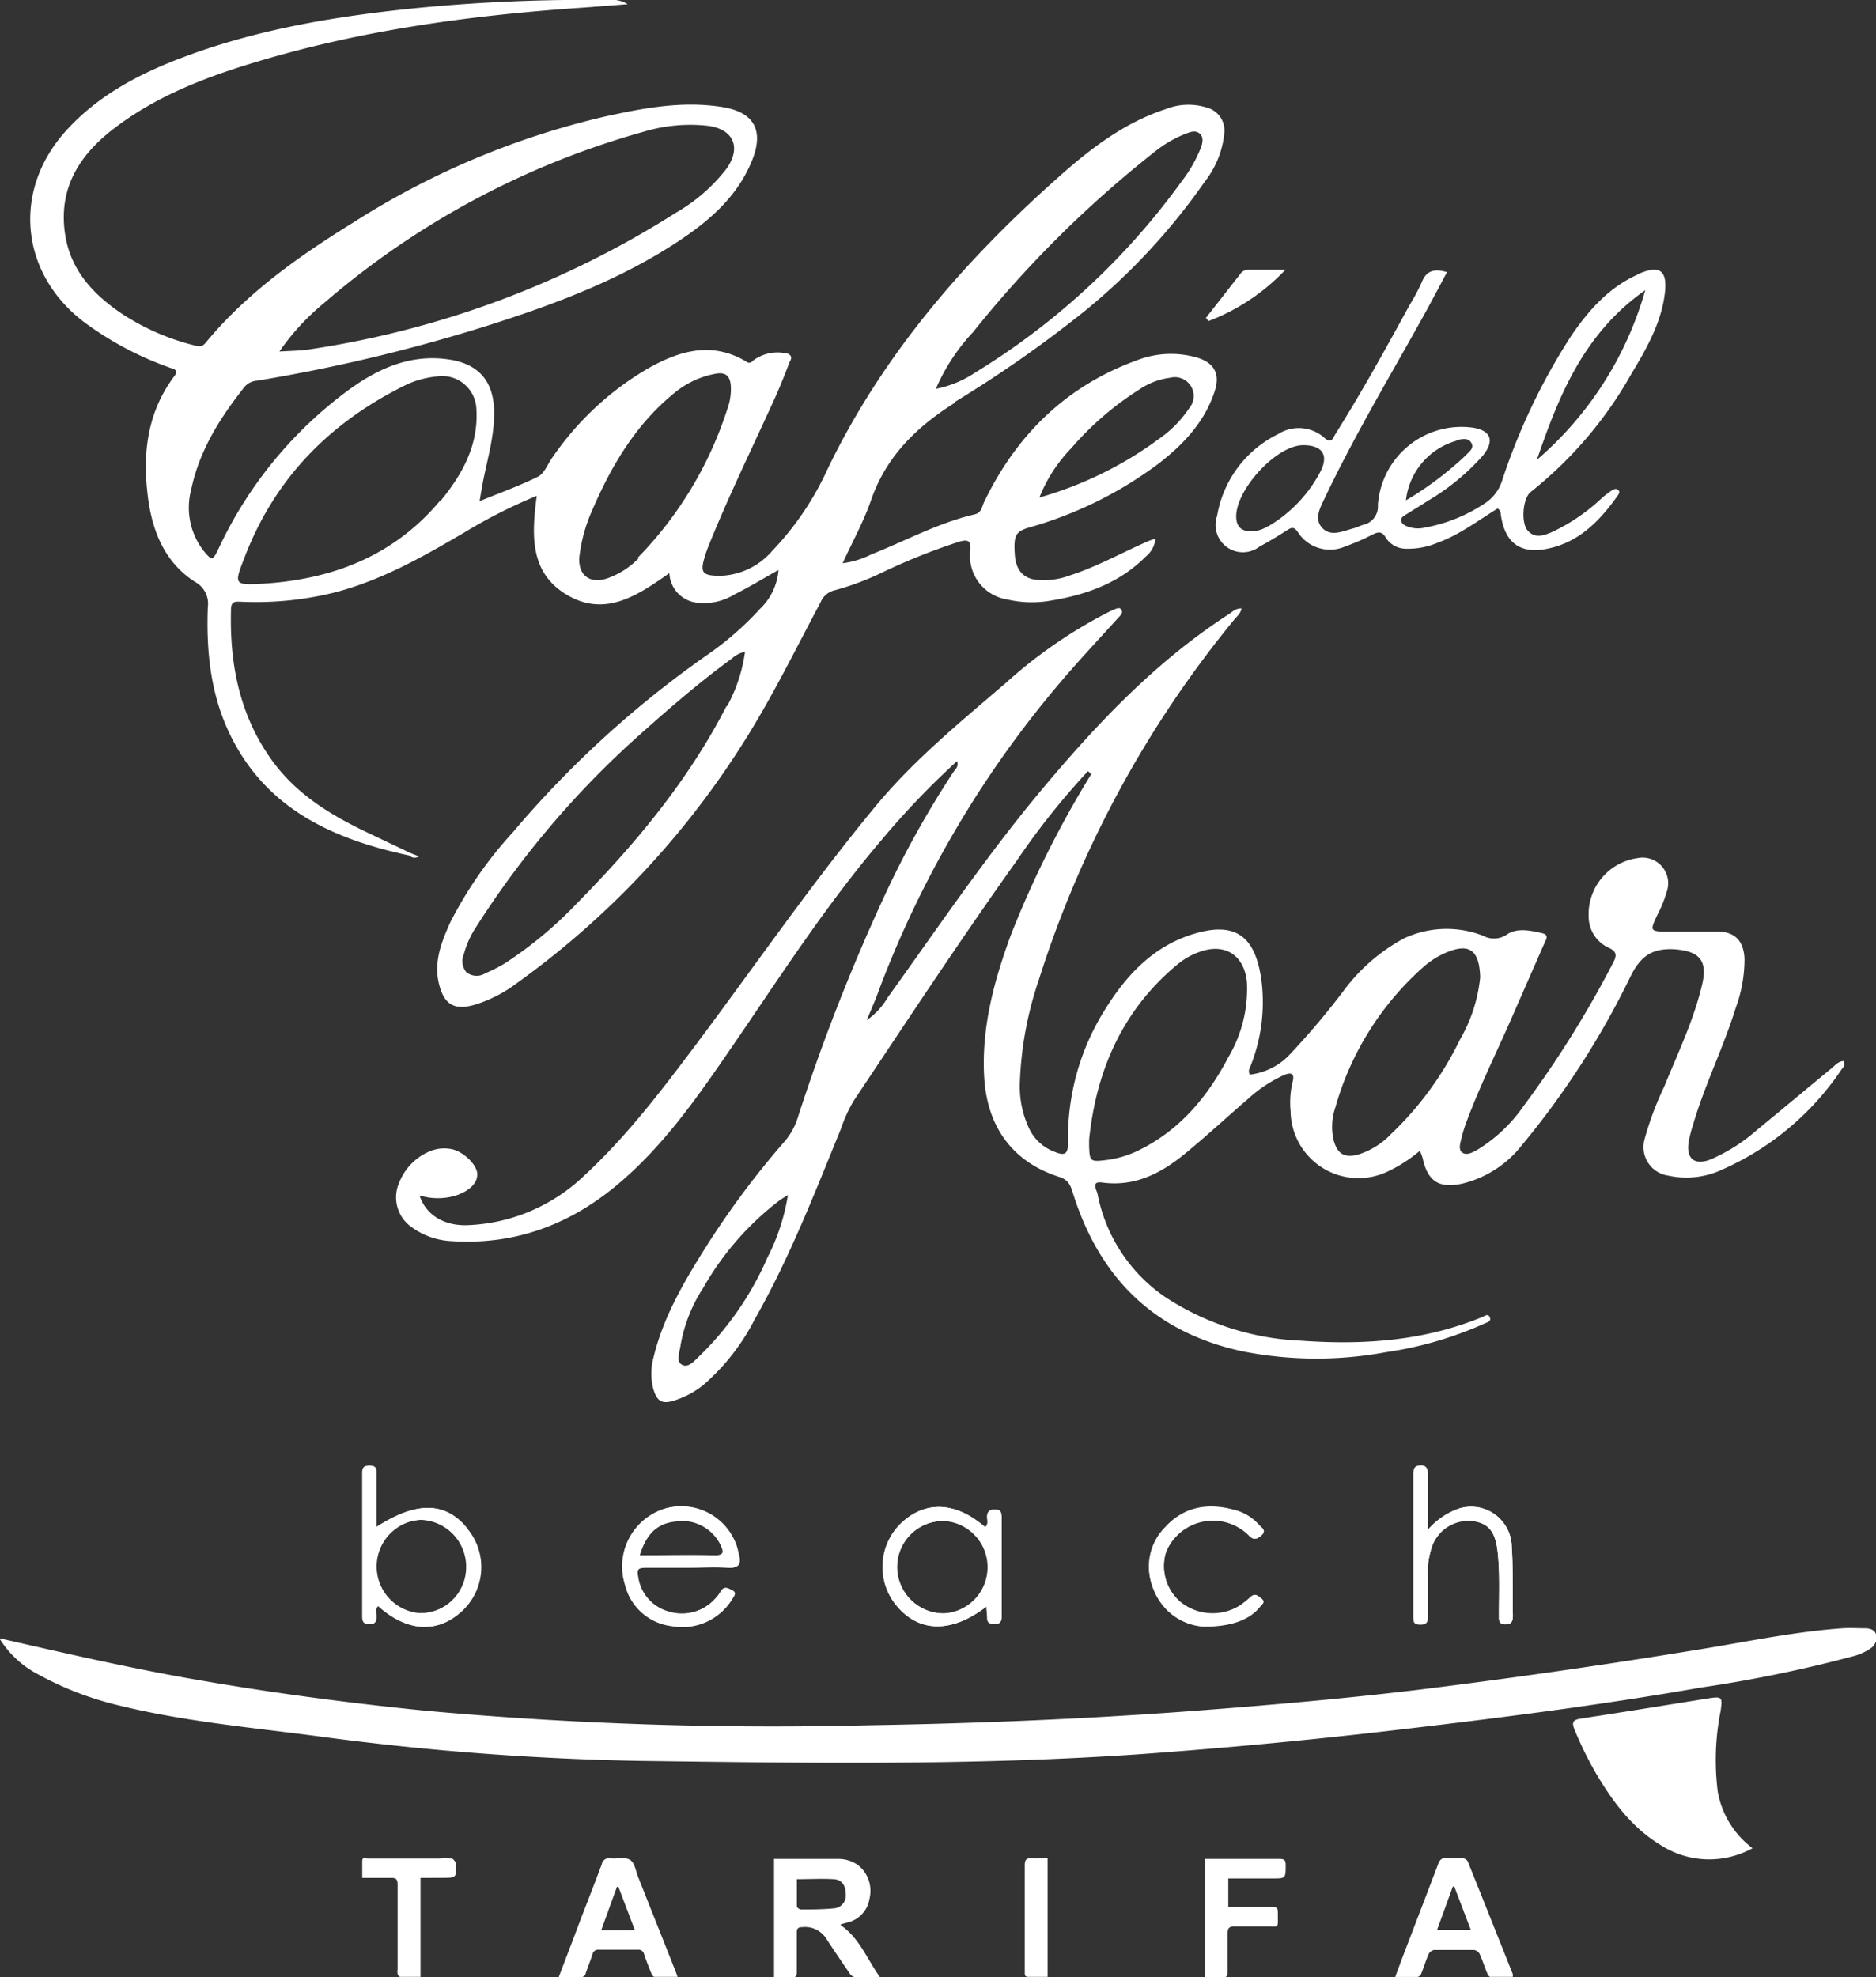
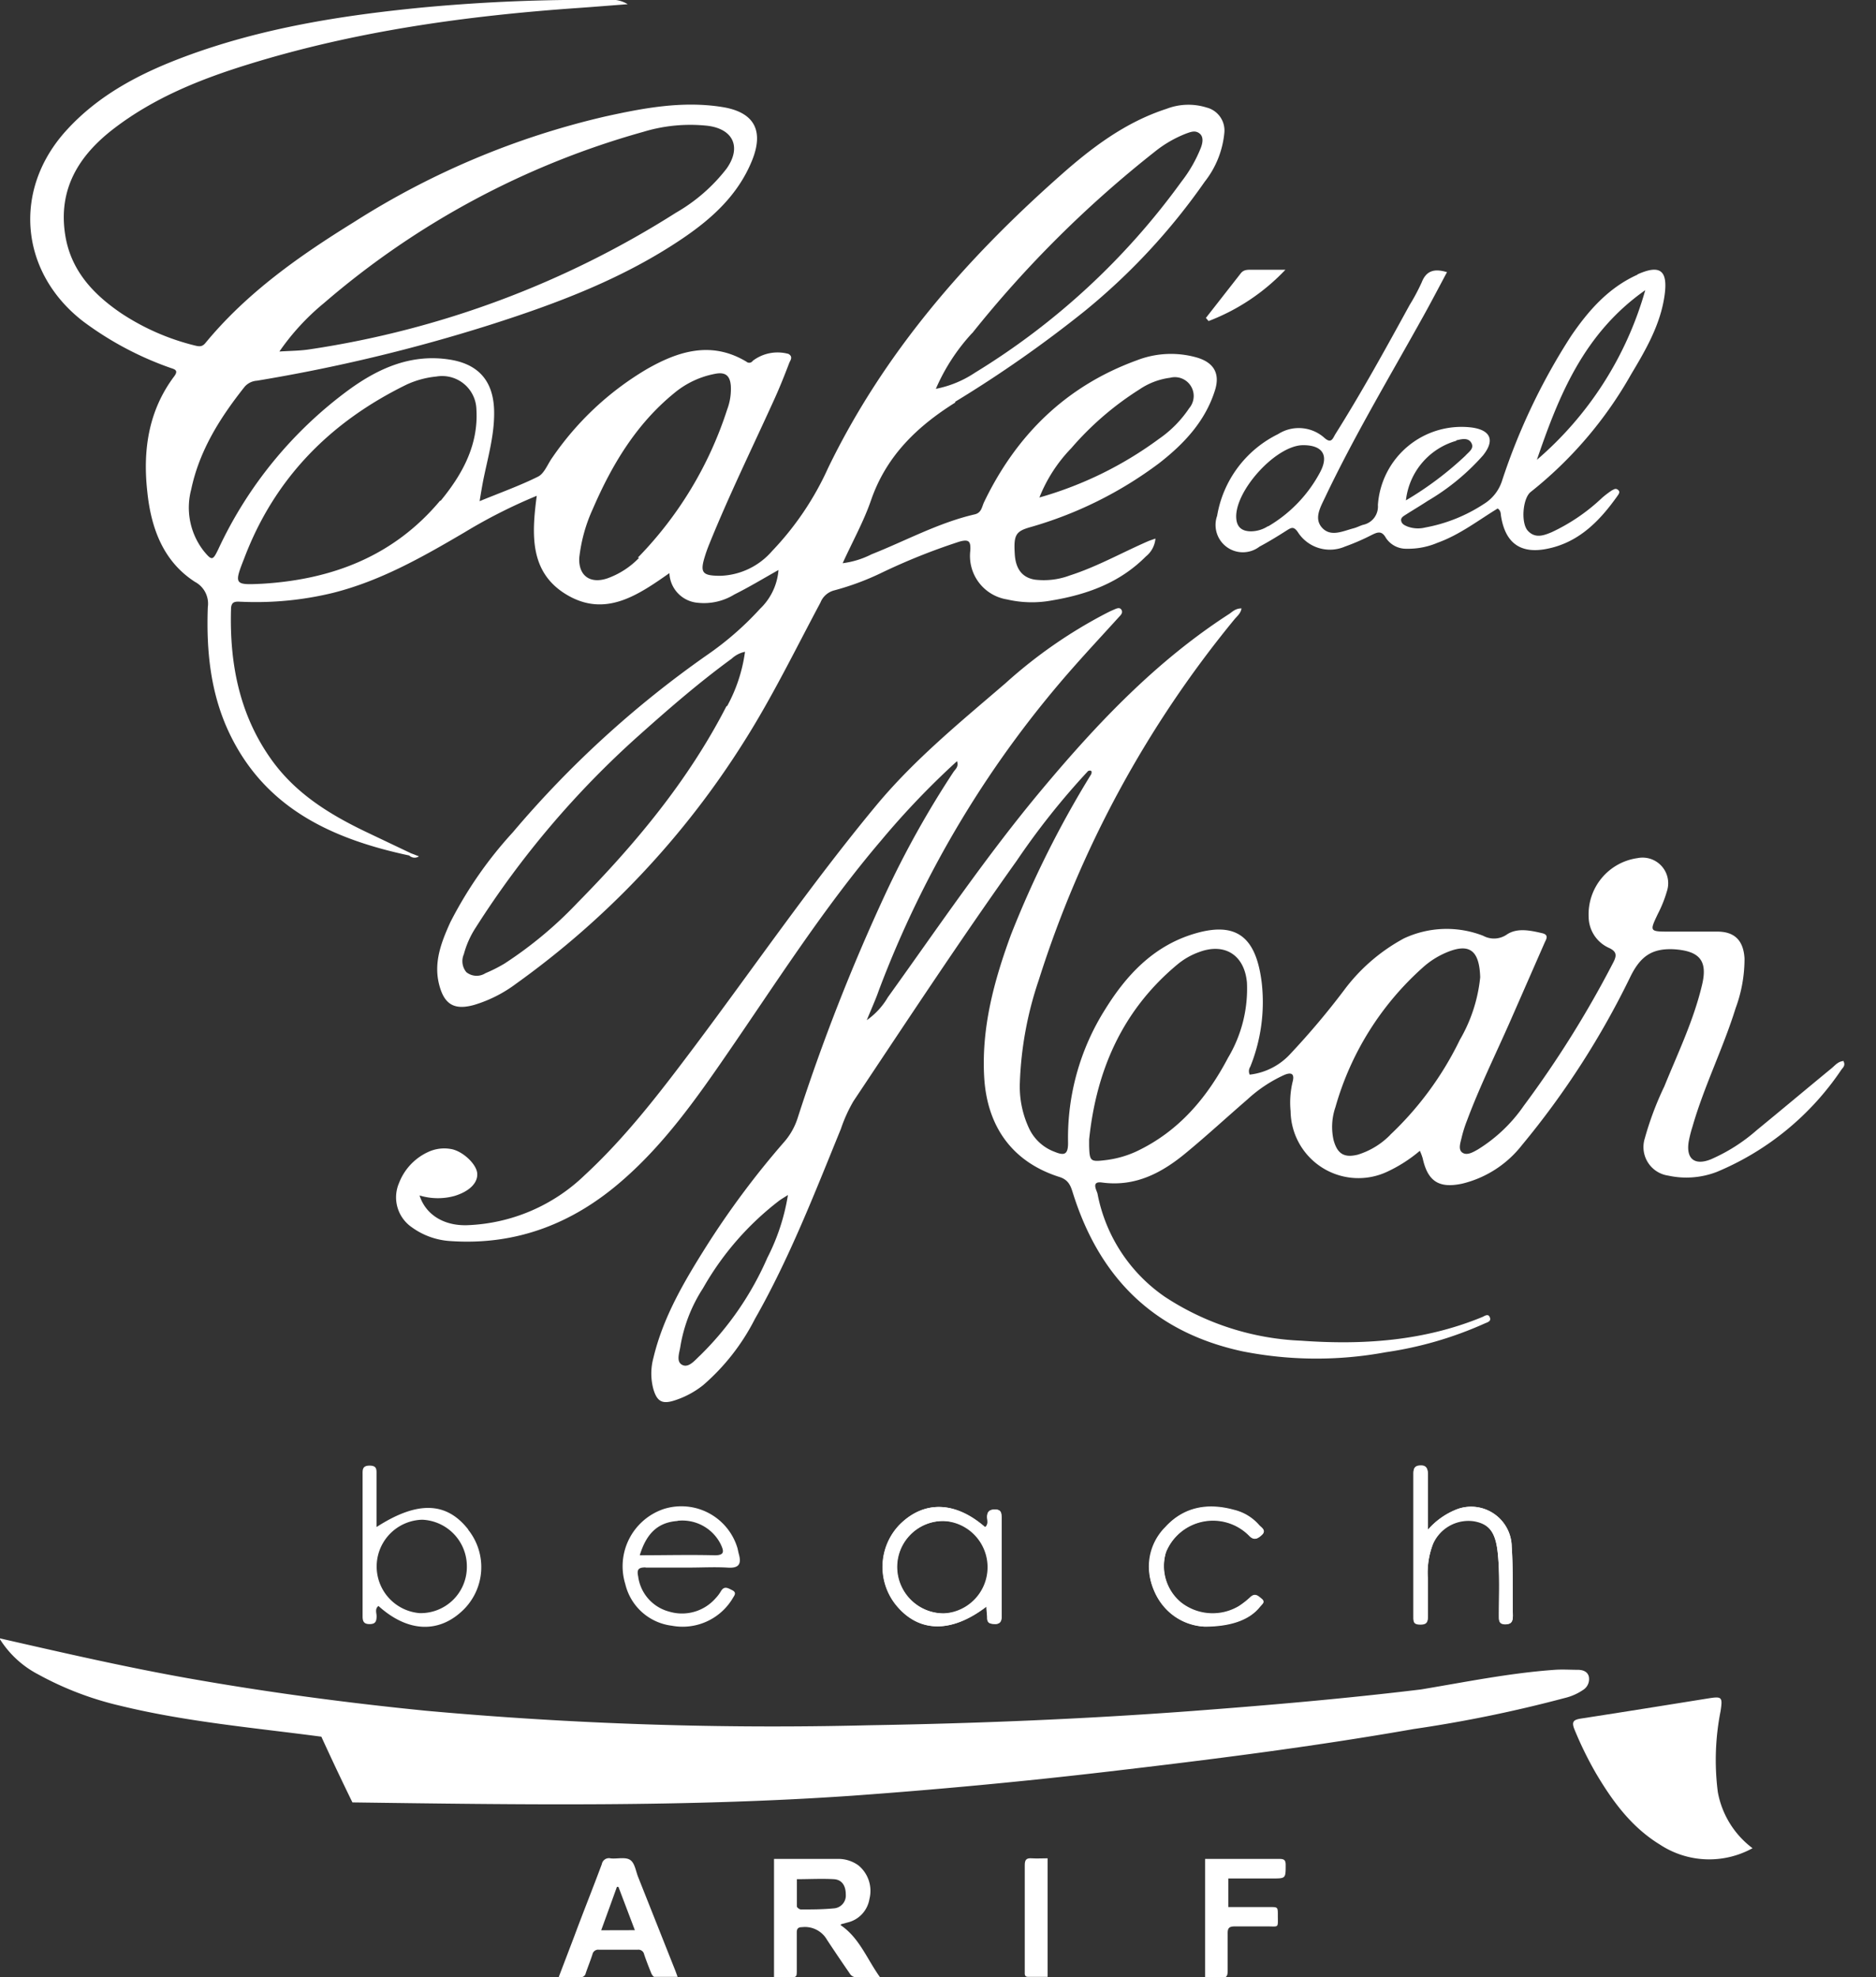
<svg xmlns="http://www.w3.org/2000/svg" viewBox="0 0 210.16 221.44">
  <rect x="0" y="0" width="210.16" height="221.44" fill="#333333" stroke="none" />
  <defs>
    <style>.cls-1{fill:#fff;}</style>
  </defs>
  <g id="Livello_2" data-name="Livello 2">
    <g id="Livello_1-2" data-name="Livello 1">
-       <path class="cls-1" d="M0,183.5c7.23,1.65,14.12,3.23,21.1,4.47,8.81,1.56,17.66,2.74,26.57,3.63a430.9,430.9,0,0,0,49.65,1.63c12-.2,24-.69,36-1.58,8.64-.65,17.27-1.39,25.86-2.43q16.15-2,32.2-4.65c5-.83,9.92-1.84,15-2.2.85-.06,1.71,0,2.57,0,.55,0,1.1.18,1.24.76a1.43,1.43,0,0,1-.64,1.49,6.2,6.2,0,0,1-2.07.91,149.35,149.35,0,0,1-16.9,3.47c-11.39,2-22.85,3.44-34.33,4.78-9.5,1.11-19,2-28.57,2.69-18.65,1.29-37.32,1-56,.75A311.68,311.68,0,0,1,36,194.51c-7.54-1-15.13-1.66-22.55-3.47a36,36,0,0,1-9.16-3.5,11.15,11.15,0,0,1-4.33-4" />
+       <path class="cls-1" d="M0,183.5c7.23,1.65,14.12,3.23,21.1,4.47,8.81,1.56,17.66,2.74,26.57,3.63a430.9,430.9,0,0,0,49.65,1.63c12-.2,24-.69,36-1.58,8.64-.65,17.27-1.39,25.86-2.43c5-.83,9.92-1.84,15-2.2.85-.06,1.71,0,2.57,0,.55,0,1.1.18,1.24.76a1.43,1.43,0,0,1-.64,1.49,6.2,6.2,0,0,1-2.07.91,149.35,149.35,0,0,1-16.9,3.47c-11.39,2-22.85,3.44-34.33,4.78-9.5,1.11-19,2-28.57,2.69-18.65,1.29-37.32,1-56,.75A311.68,311.68,0,0,1,36,194.51c-7.54-1-15.13-1.66-22.55-3.47a36,36,0,0,1-9.16-3.5,11.15,11.15,0,0,1-4.33-4" />
      <path class="cls-1" d="M196.33,207a10.05,10.05,0,0,1-10.4-.42c-3.18-1.95-5.31-4.87-7.16-8a40.49,40.49,0,0,1-2.38-4.86c-.39-.94-.07-1.12.78-1.25,4.74-.73,9.47-1.49,14.21-2.25,1.52-.24,1.61-.16,1.37,1.42a28.18,28.18,0,0,0-.31,9.07,10.12,10.12,0,0,0,3.89,6.29" />
      <path class="cls-1" d="M135.09,35.61l3.91-5c.35-.45.83-.39,1.3-.4H144a23.23,23.23,0,0,1-8.61,5.75l-.27-.32" />
-       <path class="cls-1" d="M121.88,86.35c.2-.25.4-.51.62-.74a4.37,4.37,0,0,1,.58-.47,2.93,2.93,0,0,1-.85,1.56l-.35-.35" />
      <path class="cls-1" d="M45.86,95.82l.27-.22.8.31a.84.84,0,0,1-1.07-.09" />
      <path class="cls-1" d="M107,45a137.06,137.06,0,0,0,14.5-10.15,71,71,0,0,0,13.46-14.5,10.41,10.41,0,0,0,2.2-5.5,2.65,2.65,0,0,0-2-2.81,6.81,6.81,0,0,0-4.48.15c-4.64,1.5-8.44,4.39-12,7.56C108.14,29.09,99,39.56,92.77,52.41a33.26,33.26,0,0,1-6.28,9.31,8,8,0,0,1-5.76,2.77c-2.09,0-2.35-.34-1.73-2.29.14-.45.31-.9.49-1.34,2.18-5.38,4.73-10.59,7.13-15.87.66-1.43,1.24-2.88,1.8-4.35.11-.27.46-.68-.09-1a4.59,4.59,0,0,0-4,.77.47.47,0,0,1-.71.1c-3.92-2.36-7.64-1.19-11.19.85a33.41,33.41,0,0,0-10.55,9.88c-.53.73-.89,1.78-1.6,2.14-2,1-4.21,1.79-6.55,2.75.16-1,.27-1.61.39-2.26.53-2.66,1.32-5.26,1.23-8-.12-3.21-1.75-5.1-5-5.6-4.25-.66-7.88.94-11.19,3.33a46.44,46.44,0,0,0-14.7,17.9c-.62,1.29-.72,1.32-1.63.22a7.9,7.9,0,0,1-1.41-6.9c.92-4.39,3.26-8.07,6-11.52a2,2,0,0,1,1.36-.66A187.92,187.92,0,0,0,55,36.35c7.55-2.41,14.92-5.2,21.52-9.68,3.27-2.22,6.13-4.83,7.69-8.6,1.41-3.4.33-5.5-3.28-6.08-4.46-.72-8.84.11-13.15,1.06A90.21,90.21,0,0,0,39.66,24.87c-6.13,3.79-12,7.91-16.65,13.55-.39.48-.76.38-1.25.26a26.34,26.34,0,0,1-8.19-3.6c-3.16-2.15-5.66-4.83-6.27-8.8-.79-5.1,1.52-8.84,5.38-11.82,4.55-3.51,9.8-5.61,15.23-7.28,12-3.71,24.4-5.42,36.91-6.29,1.71-.12,3.42-.26,5.5-.42A3.44,3.44,0,0,0,68.06,0,195.93,195.93,0,0,0,47.22.85c-9,.88-17.93,2.3-26.46,5.47-5,1.86-9.68,4.27-13.33,8.29C1.37,21.27,2.22,30.52,9.32,36A36.52,36.52,0,0,0,19,41.17c.49.18,1.08.24.5,1-2.88,3.85-3.51,8.28-3,12.89.41,4,1.73,7.78,5.34,10.11A2.76,2.76,0,0,1,23.28,68c-.18,4.9.3,9.73,2.46,14.21C29.79,90.62,37.34,94,45.86,95.82c.3.2.29,0,.27-.21L41,93.17c-4.17-2-8-4.37-10.72-8.27-3.5-5-4.57-10.67-4.4-16.66,0-1,.62-.85,1.23-.84a36.49,36.49,0,0,0,10.2-1c5.32-1.34,10-4,14.72-6.77a59.07,59.07,0,0,1,8.1-4.1c-.57,4.32-.84,8.64,3.44,11.13s7.9,0,11.42-2.47a3.47,3.47,0,0,0,3.17,3.32,6.48,6.48,0,0,0,4.11-.93c1.65-.82,3.23-1.78,4.94-2.74a6.72,6.72,0,0,1-2.06,4.34,34.57,34.57,0,0,1-5.91,5.16A114.33,114.33,0,0,0,57.45,93.22a45.38,45.38,0,0,0-7,10.07c-1,2.21-1.9,4.49-1.25,7,.57,2.22,1.7,2.88,3.92,2.26a15,15,0,0,0,4.69-2.37A96.49,96.49,0,0,0,83.39,83c3.16-5,5.74-10.31,8.52-15.51a2.27,2.27,0,0,1,1.52-1.36,29.92,29.92,0,0,0,5.21-1.92,69.83,69.83,0,0,1,8.85-3.55c1.09-.3,1.26,0,1.21,1a4.93,4.93,0,0,0,4.13,5.48,12.24,12.24,0,0,0,5,.11c4-.67,7.63-2,10.54-4.93a2.88,2.88,0,0,0,1.07-2c-.39.14-.62.21-.83.3-2.92,1.27-5.71,2.85-8.76,3.83a8.32,8.32,0,0,1-3.92.47c-1.41-.23-2.15-1.19-2.25-2.86-.13-2.11.09-2.54,1.68-3a44.18,44.18,0,0,0,14.49-7.18c2.79-2.17,5.16-4.69,6.25-8.14.61-1.9-.12-3.13-2-3.69a10.55,10.55,0,0,0-6.73.3c-7.92,2.88-13.49,8.34-17.12,15.87-.26.53-.28,1.21-1.06,1.39-4.06.94-7.71,2.95-11.55,4.47a9.86,9.86,0,0,1-3.24,1c1.1-2.42,2.34-4.64,3.16-7,1.71-5,5.17-8.31,9.46-11m1.89-7.76a125.68,125.68,0,0,1,20.42-20.3,13.27,13.27,0,0,1,3.57-2.07c.51-.18,1-.38,1.48,0s.35,1.06.15,1.59a15.45,15.45,0,0,1-2.19,3.82,80,80,0,0,1-23.13,21.39,12,12,0,0,1-4.37,1.8,22.06,22.06,0,0,1,4.07-6.25M36.3,33.94A93.13,93.13,0,0,1,72.09,14.76a18.07,18.07,0,0,1,7.2-.67c2.88.37,3.78,2.42,2.11,4.79a19.31,19.31,0,0,1-5.67,4.94,105.54,105.54,0,0,1-41,15.3c-1.07.17-2.16.17-3.43.25a26.45,26.45,0,0,1,5-5.43m13,22.14c-5.18,6.19-12.07,8.83-19.94,9.3-3.09.15-3.17.11-2-2.85,3.41-9,9.68-15.31,18.24-19.48a10.42,10.42,0,0,1,3.29-.88,3.84,3.84,0,0,1,4.48,3.69c.24,4-1.59,7.29-4,10.22m22.22,6.4a9.23,9.23,0,0,1-3.56,2.3c-1.91.64-3.22-.29-3.14-2.28A17.79,17.79,0,0,1,66.41,57c2.13-4.93,4.85-9.48,9.08-12.94a10.05,10.05,0,0,1,4.72-2.21c1.16-.2,1.58.34,1.66,1.36a6.49,6.49,0,0,1-.41,2.66,42.34,42.34,0,0,1-10,16.58m9.93,16.63c-4.26,8.3-10.15,15.38-16.67,22a45.14,45.14,0,0,1-8.2,6.84A16.8,16.8,0,0,1,54.38,109a1.83,1.83,0,0,1-2.14-.12,1.93,1.93,0,0,1-.28-2,10.37,10.37,0,0,1,1.34-3A102.79,102.79,0,0,1,71.63,82.32c3.36-3,6.72-5.91,10.34-8.55A3.13,3.13,0,0,1,83.46,73a17.56,17.56,0,0,1-2,6.08M120,50.21a34.12,34.12,0,0,1,7.64-6.59,7.9,7.9,0,0,1,3.44-1.31,2.11,2.11,0,0,1,2.14,3.41,12.82,12.82,0,0,1-3.38,3.43,41.68,41.68,0,0,1-13.4,6.57A16.86,16.86,0,0,1,120,50.21" />
      <path class="cls-1" d="M206.42,118.85c-.52.06-.86.48-1.24.8-2.8,2.3-5.57,4.63-8.37,6.92a19.65,19.65,0,0,1-5.16,3.28c-1.82.72-2.79-.07-2.47-2a13.91,13.91,0,0,1,.42-1.66c1.3-4.53,3.43-8.76,4.83-13.26a15.9,15.9,0,0,0,1-5.59c-.12-2-1.1-3-3.06-3l-5.29,0c-2.31,0-2.3,0-1.35-2a13.82,13.82,0,0,0,1-2.5,2.87,2.87,0,0,0-3.29-3.73,6.36,6.36,0,0,0-5.47,6.6,3.85,3.85,0,0,0,2.22,3.43c1,.44.92.93.51,1.71a116.56,116.56,0,0,1-10,16,17.26,17.26,0,0,1-5.14,4.89c-.53.3-1.21.71-1.73.36s-.21-1.15-.08-1.73a14.29,14.29,0,0,1,.6-1.89c1.42-3.8,3.21-7.42,4.84-11.12l3.84-8.76c.18-.4.53-.89-.26-1.08-1.37-.32-2.84-.63-4,.17a2.53,2.53,0,0,1-2.61.12,11.28,11.28,0,0,0-8.88.29,20.46,20.46,0,0,0-6.74,5.84,85.8,85.8,0,0,1-5.9,7,7.31,7.31,0,0,1-4.64,2.42.9.9,0,0,1,.06-.88,19.33,19.33,0,0,0,1.29-9.38c-.63-5.19-2.84-7-7.76-5.46-4.42,1.39-7.4,4.57-9.76,8.37a26.93,26.93,0,0,0-4.18,15c0,1.33-.44,1.43-1.49,1a5.13,5.13,0,0,1-2.81-2.49,11,11,0,0,1-1.1-5.26,39.94,39.94,0,0,1,2.11-11.47,121.3,121.3,0,0,1,21.91-40.4c.3-.37.73-.68.81-1.25-.66,0-1,.36-1.36.61-8.19,5.28-14.79,12.25-21,19.67S105.1,103.85,99.46,111.7a8.14,8.14,0,0,1-2.36,2.56c.53-1.3,1-2.32,1.36-3.36A116.79,116.79,0,0,1,120.4,74.56c1.61-1.82,3.27-3.6,4.9-5.4.22-.24.54-.51.33-.86s-.6-.12-.89,0-.61.28-.9.43a53.81,53.81,0,0,0-11.22,7.81c-5.06,4.35-10.22,8.55-14.51,13.73-7.18,8.66-13.55,17.93-20.29,26.92-3.8,5.06-7.64,10.1-12.32,14.43a20,20,0,0,1-13.09,5.6c-2.69.11-4.73-1.19-5.41-3.33a7,7,0,0,0,3.94.05c1.66-.51,2.61-1.47,2.52-2.53s-1.68-2.54-3-2.73a4.27,4.27,0,0,0-2.51.35,6.3,6.3,0,0,0-3.24,3.45,4.06,4.06,0,0,0,1.39,4.95A8.18,8.18,0,0,0,50.46,139c7.44.51,13.82-2,19.35-6.87,4.58-4,8.11-8.95,11.54-13.94C87,110,92.28,101.67,98.73,94.11a90.77,90.77,0,0,1,8.48-8.86c.22.62-.19.9-.41,1.23a106.58,106.58,0,0,0-7.58,13.57,219,219,0,0,0-9.88,25.22,7.57,7.57,0,0,1-1.45,2.58,96.16,96.16,0,0,0-8.79,11.78c-2.46,3.91-4.81,7.88-5.9,12.45a6.67,6.67,0,0,0,0,3.52c.41,1.38,1,1.68,2.33,1.26a10,10,0,0,0,3.26-1.74,24.36,24.36,0,0,0,5.77-7.38c3.87-6.79,6.69-14.08,9.64-21.3a16.7,16.7,0,0,1,1.41-3.11c6-9,12-18.11,18.29-26.93a83.1,83.1,0,0,1,8-10.05c.35-.11.45,0,.35.35a113.68,113.68,0,0,0-9,18c-1.88,5.12-3.3,10.33-3,15.87s3.1,9.56,8.43,11.25c1.11.35,1.29,1.1,1.56,1.95,3,9.43,9.12,15.48,19,17.59a42.58,42.58,0,0,0,16,.09,41.52,41.52,0,0,0,11.06-3.21c.33-.15.83-.24.57-.76-.16-.33-.49-.14-.75,0-6.54,2.71-13.38,3.18-20.33,2.68a30,30,0,0,1-15.3-4.92,18.14,18.14,0,0,1-7.54-11.54c-.08-.37-.76-1.43.49-1.26,3.78.52,6.78-1.11,9.51-3.39,2.31-1.91,4.52-3.95,6.79-5.91a15.56,15.56,0,0,1,4.14-2.75c.92-.38,1.14,0,.92.8a9.94,9.94,0,0,0-.22,3.26,7.6,7.6,0,0,0,10.83,6.78,16.26,16.26,0,0,0,3.65-2.34,6.18,6.18,0,0,1,.32.85c.57,2.6,1.85,3.38,4.42,2.83a12.09,12.09,0,0,0,6.7-4.32,93.42,93.42,0,0,0,12.18-18.93c1.13-2.26,2.43-3.13,4.88-3,2.83.2,3.77,1.26,3.11,4-.95,4-2.7,7.61-4.22,11.35a35.38,35.38,0,0,0-2.2,5.86,3.23,3.23,0,0,0,2.64,4.14,9.48,9.48,0,0,0,5.47-.43,31.35,31.35,0,0,0,13.92-11.43c.18-.25.51-.49.21-1m-120.5,22a34.74,34.74,0,0,1-7.56,11c-.58.53-1.27,1.43-2,1.06s-.3-1.39-.2-2.13a17.06,17.06,0,0,1,2.52-6.45,32.59,32.59,0,0,1,8.44-9.74c.29-.23.62-.41,1.08-.71a23.57,23.57,0,0,1-2.29,7m51.63-22.44c-2.37,4.52-5.53,8.29-10.26,10.54a11.49,11.49,0,0,1-3.54,1c-1.66.2-1.75.12-1.8-1.6,0-.24,0-.47,0-.71.81-7.82,3.78-14.56,9.95-19.66a8,8,0,0,1,2.35-1.33c2.88-1.09,5.11.32,5.38,3.42a15.07,15.07,0,0,1-2.07,8.33m18.12,8.72a8.64,8.64,0,0,1-3.62,2.21c-1.56.39-2.31-.1-2.73-1.65a6.78,6.78,0,0,1,.21-3.66,33,33,0,0,1,9.77-15.63,9.34,9.34,0,0,1,2.76-1.74c2.45-1,3.6-.25,3.69,2.82a17.37,17.37,0,0,1-2.28,7,36.51,36.51,0,0,1-7.8,10.64" />
      <path class="cls-1" d="M183.47,30.75c-3.25,1.45-5.5,4-7.46,6.87a70,70,0,0,0-7.77,16.31,4.74,4.74,0,0,1-2,2.51,17.82,17.82,0,0,1-6.57,2.64,3.4,3.4,0,0,1-2-.11c-.32-.14-.62-.26-.7-.63s.29-.55.55-.72c.8-.51,1.63-1,2.42-1.52A25.4,25.4,0,0,0,166.14,51c1.35-1.69.85-2.83-1.27-3.12a9.39,9.39,0,0,0-10.51,8.68,2.09,2.09,0,0,1-1.66,2.22c-.36.11-.71.3-1.07.39-1.18.31-2.54,1-3.51-.05s-.18-2.34.33-3.43c3.33-7,7.33-13.66,11.09-20.44.87-1.57,1.7-3.16,2.56-4.77-1.4-.42-2.32-.19-2.84,1.16a22.4,22.4,0,0,1-1.34,2.51c-2.68,4.89-5.36,9.76-8.33,14.48-.27.44-.43,1.11-1.21.42a4.31,4.31,0,0,0-5.2-.43,12.51,12.51,0,0,0-6.83,9.15,3.06,3.06,0,0,0,4.75,3.45c1.05-.56,2.06-1.18,3.06-1.82.5-.31.76-.47,1.22.18a4.26,4.26,0,0,0,5.28,1.64,24.92,24.92,0,0,0,3-1.3c.67-.33,1.13-.51,1.6.33a2.7,2.7,0,0,0,2.31,1.21,8.42,8.42,0,0,0,3.47-.67c2.48-.89,4.56-2.51,6.74-3.84.36.25.33.55.37.83.47,3,2.14,4.27,5.09,3.7,3.62-.69,6-3.16,8-6,.13-.19.28-.42,0-.63s-.47,0-.65.06a10.51,10.51,0,0,0-1.13.86,21.25,21.25,0,0,1-5.64,3.84c-.89.37-1.83.72-2.65-.15s-.59-3.68.32-4.37a45.12,45.12,0,0,0,11.24-13.17c1.66-2.77,3.3-5.6,3.75-8.88.38-2.79-.53-3.44-3.06-2.3M163.14,49.32c.59-.14,1.34-.34,1.69.29s-.29,1-.67,1.43a37.53,37.53,0,0,1-6.66,5,7.83,7.83,0,0,1,5.64-6.67m-21.09,9.56a3.59,3.59,0,0,1-1.89.58c-.88,0-1.56-.34-1.66-1.38-.31-3,4.4-8.27,7.49-8.27,2.15,0,2.9,1.11,1.91,3a15.39,15.39,0,0,1-5.85,6.1m30.12-7.46c2.46-7.18,5.24-14.15,12.14-19a39,39,0,0,1-12.14,19" />
      <path class="cls-1" d="M160,171.29a8.22,8.22,0,0,1,3.35-2.3,4.55,4.55,0,0,1,6,4.22c.17,2.57.08,5.14.13,7.72,0,.62-.12,1-.86.95s-.69-.46-.7-.95c0-2.33.11-4.67-.13-7s-.93-3.31-2.72-3.61a4.35,4.35,0,0,0-4.52,2.53,9,9,0,0,0-.59,3.91c0,1.38,0,2.77,0,4.15,0,.59-.05,1-.83,1s-.78-.34-.78-.89V165c0-.55.13-.86.79-.88s.82.38.82,1c0,2,0,3.95,0,6.21" />
      <path class="cls-1" d="M134.94,182.18a6.31,6.31,0,0,1-5.61-4,6.23,6.23,0,0,1,1.21-7.15c2.1-2.3,4.8-2.74,7.72-1.93a5.38,5.38,0,0,1,2.77,1.67c.25.3.91.61.31,1.14s-.9.61-1.44,0a5.69,5.69,0,0,0-9.27,1.91,5.29,5.29,0,0,0,1.7,5.66,5.74,5.74,0,0,0,6.43.41,9.12,9.12,0,0,0,1.34-1.05c.53-.47.89-.07,1.24.21.5.41,0,.66-.22.91-1.11,1.37-3.11,2.17-6.18,2.18" />
      <path class="cls-1" d="M52.46,171.31c-2.44-3.12-5.69-3.24-10.28-.28,0-2,0-3.95,0-5.88,0-.54.06-1-.77-1s-.79.47-.79,1v6.72c0,3.05,0,6.1,0,9.15,0,.55.12.88.78.88s.78-.3.79-.87c0-.38-.22-.84.21-1.16,3.18,2.88,6.6,3.1,9.3.63a6.71,6.71,0,0,0,.75-9.17M47,180.67a5.24,5.24,0,0,1,.3-10.46,5.22,5.22,0,0,1,5,5.24A5.17,5.17,0,0,1,47,180.67" />
      <path class="cls-1" d="M72.32,175.57c1.62,0,3.24,0,4.86,0,1.43,0,2.86-.08,4.28,0,1.26.1,1.64-.34,1.31-1.51-.06-.23-.1-.46-.16-.69a6.56,6.56,0,0,0-8.29-4.35,6.77,6.77,0,0,0-4.27,8.4,6.12,6.12,0,0,0,5.21,4.66,6.54,6.54,0,0,0,6.78-3c.19-.35.58-.71-.06-1-.45-.23-.85-.47-1.21.12a4.29,4.29,0,0,1-.6.8,5,5,0,0,1-5.21,1.5,4.71,4.71,0,0,1-3.47-3.95c-.17-.78.05-1,.83-1m3.58-5.22a4.81,4.81,0,0,1,4.82,2.59c.36.76.54,1.3-.71,1.27-2.74-.07-5.48,0-8.34,0,.77-2.53,2.1-3.69,4.23-3.84" />
      <path class="cls-1" d="M112.2,169.86c0-.51-.13-.79-.71-.79s-.88.18-.89.81c0,.38.19.84-.23,1.16-3.34-2.91-6.81-3-9.52-.33a6.79,6.79,0,0,0-.24,9.3c2.51,2.85,6.07,2.87,9.92-.08,0,.53.08.91.08,1.28,0,.61.38.65.85.67s.75-.2.75-.75c0-3.75,0-7.51,0-11.27m-6.49,10.84a5.22,5.22,0,0,1-5.21-5.14,5.16,5.16,0,0,1,5.12-5.21,5.18,5.18,0,0,1,.09,10.35" />
      <path class="cls-1" d="M160,171.29a8.25,8.25,0,0,1,3.35-2.3,4.55,4.55,0,0,1,6,4.23c.17,2.56.08,5.14.13,7.71,0,.62-.12,1-.86,1s-.7-.46-.7-.95c0-2.33.11-4.67-.13-7s-.94-3.31-2.72-3.6a4.34,4.34,0,0,0-4.52,2.52,9,9,0,0,0-.6,3.92c0,1.38,0,2.76,0,4.14,0,.6,0,1-.82,1s-.79-.34-.79-.9q0-8,0-16c0-.55.13-.86.79-.88s.83.38.82,1c0,2,0,3.95,0,6.21" />
      <path class="cls-1" d="M134.93,182.18a6.61,6.61,0,0,1-4.4-11.1c2.09-2.3,4.79-2.73,7.72-1.93a5.33,5.33,0,0,1,2.77,1.68c.25.3.91.6.3,1.13-.45.4-.89.61-1.44,0a5.69,5.69,0,0,0-9.27,1.91,5.3,5.3,0,0,0,1.71,5.67,5.76,5.76,0,0,0,6.43.41,9,9,0,0,0,1.34-1.06c.52-.47.89-.06,1.24.22s0,.66-.22.91c-1.11,1.37-3.12,2.17-6.18,2.17" />
-       <path class="cls-1" d="M52.41,171.31c-2.44-3.12-5.7-3.24-10.28-.27v-5.89c0-.54.07-1-.76-1s-.8.47-.8,1v6.72c0,3.05,0,6.1,0,9.15,0,.56.12.89.79.89s.78-.3.78-.87c0-.38-.22-.84.21-1.16,3.18,2.88,6.61,3.1,9.3.62a6.71,6.71,0,0,0,.76-9.17m-5.48,9.37a5.24,5.24,0,0,1,.29-10.47,5.25,5.25,0,0,1,5,5.25,5.18,5.18,0,0,1-5.27,5.22" />
-       <path class="cls-1" d="M72.27,175.58c1.62,0,3.24,0,4.86,0,1.43,0,2.87-.09,4.29,0,1.26.1,1.64-.33,1.31-1.5-.06-.23-.1-.47-.16-.7a6.55,6.55,0,0,0-8.3-4.34A6.76,6.76,0,0,0,70,177.46a6.13,6.13,0,0,0,5.22,4.67,6.54,6.54,0,0,0,6.78-3c.2-.35.58-.71-.06-1-.45-.24-.85-.47-1.21.12a4.64,4.64,0,0,1-.6.8,5.06,5.06,0,0,1-5.21,1.5,4.74,4.74,0,0,1-3.48-3.95c-.16-.78,0-1,.83-1m3.58-5.22a4.81,4.81,0,0,1,4.83,2.58c.36.77.54,1.3-.71,1.27-2.74-.06-5.48,0-8.34,0,.77-2.53,2.1-3.68,4.22-3.83" />
      <path class="cls-1" d="M112.18,169.86c0-.51-.14-.79-.72-.79s-.87.19-.89.81c0,.39.19.85-.23,1.17-3.34-2.92-6.81-3-9.52-.34a6.81,6.81,0,0,0-.24,9.31c2.51,2.85,6.07,2.87,9.92-.09,0,.54.09.91.08,1.29,0,.61.38.65.85.67s.75-.2.75-.75q0-5.64,0-11.28m-6.49,10.85a5.23,5.23,0,0,1-5.22-5.14,5.16,5.16,0,0,1,5.12-5.22,5.18,5.18,0,0,1,.1,10.36" />
      <path class="cls-1" d="M86.71,221.36V208.2c.18,0,.32,0,.45,0,2.2,0,4.4,0,6.6,0a3.84,3.84,0,0,1,2.4.72,3.69,3.69,0,0,1,1.24,3.76,3.24,3.24,0,0,1-2.5,2.65l-.66.18-.08.1c2.1,1.41,2.94,3.76,4.41,5.82-1,0-1.95,0-2.85,0a.87.87,0,0,1-.54-.42q-1.29-1.86-2.54-3.76a2.84,2.84,0,0,0-2.77-1.41c-.46,0-.62.17-.61.62,0,1.38,0,2.78,0,4.17,0,.82,0,.83-.86.82H86.91l-.2,0m2.56-11c0,1.05,0,2.06,0,3.07,0,.12.29.34.45.34,1.22,0,2.44,0,3.66-.12a1.44,1.44,0,0,0,1.37-1.55c0-1-.44-1.67-1.33-1.72-1.35-.08-2.72,0-4.18,0" />
      <path class="cls-1" d="M62.6,221.41l1.72-4.51c1-2.7,2.09-5.4,3.1-8.12a.81.81,0,0,1,1-.64c.74.07,1.64-.18,2.17.17s.63,1.25.9,1.92l4.17,10.5.25.68c-.92,0-1.76,0-2.59,0-.14,0-.3-.26-.37-.43-.28-.69-.55-1.38-.79-2.09a.65.65,0,0,0-.72-.52c-1.45,0-2.9,0-4.35,0a.65.65,0,0,0-.72.52c-.23.71-.51,1.4-.75,2.1a.55.55,0,0,1-.63.45c-.74,0-1.48,0-2.34,0m8.47-5.26-1.84-4.85h-.17c-.57,1.59-1.15,3.18-1.76,4.86Z" />
-       <path class="cls-1" d="M169.47,221.41c-.85,0-1.69,0-2.53,0-.12,0-.28-.27-.35-.44-.29-.71-.52-1.44-.84-2.14a.86.86,0,0,0-.62-.43c-1.49,0-3,0-4.48,0a.85.85,0,0,0-.6.45c-.32.72-.54,1.48-.84,2.21a.64.64,0,0,1-.4.36c-.8,0-1.61,0-2.51,0l.74-2c1.36-3.56,2.73-7.11,4.08-10.67.17-.45.38-.67.89-.63s1.25,0,1.87,0a.76.76,0,0,1,.54.35c1.7,4.21,3.37,8.42,5.05,12.63a1.06,1.06,0,0,1,0,.26M161,216.13h3.76l-1.84-4.83h-.17c-.57,1.58-1.14,3.15-1.75,4.82" />
      <path class="cls-1" d="M135,221.41V208.2c.21,0,.39,0,.57,0,2.59,0,5.19,0,7.78,0,.51,0,.68.14.68.67,0,1.52,0,1.52-1.48,1.52h-4.95v3.2h4.65c.9,0,.9,0,.9.91,0,1.5.16,1.25-1.24,1.26-1.2,0-2.41,0-3.61,0-.62,0-.78.21-.77.79,0,1.39,0,2.78,0,4.17,0,.57-.11.84-.74.78a18,18,0,0,0-1.81,0" />
-       <path class="cls-1" d="M47.11,210.33v11.08c-.8,0-1.54,0-2.28,0-.1,0-.25-.19-.29-.31a2.07,2.07,0,0,1,0-.56c0-3.15,0-6.3,0-9.45,0-.61-.17-.79-.77-.76-1,0-2.07,0-3.19,0,0-.66,0-1.25,0-1.84s.35-.33.59-.33h8a13.61,13.61,0,0,1,1.43,0c.17,0,.31.27.45.42v.06c.11,1.68.11,1.68-1.57,1.68Z" />
      <path class="cls-1" d="M117.34,221.41h-2.16c-.43,0-.38-.31-.38-.57,0-1.45,0-2.9,0-4.35,0-2.54,0-5.07,0-7.6,0-.61.19-.8.78-.76s1.15,0,1.78,0v13.26Z" />
    </g>
  </g>
</svg>